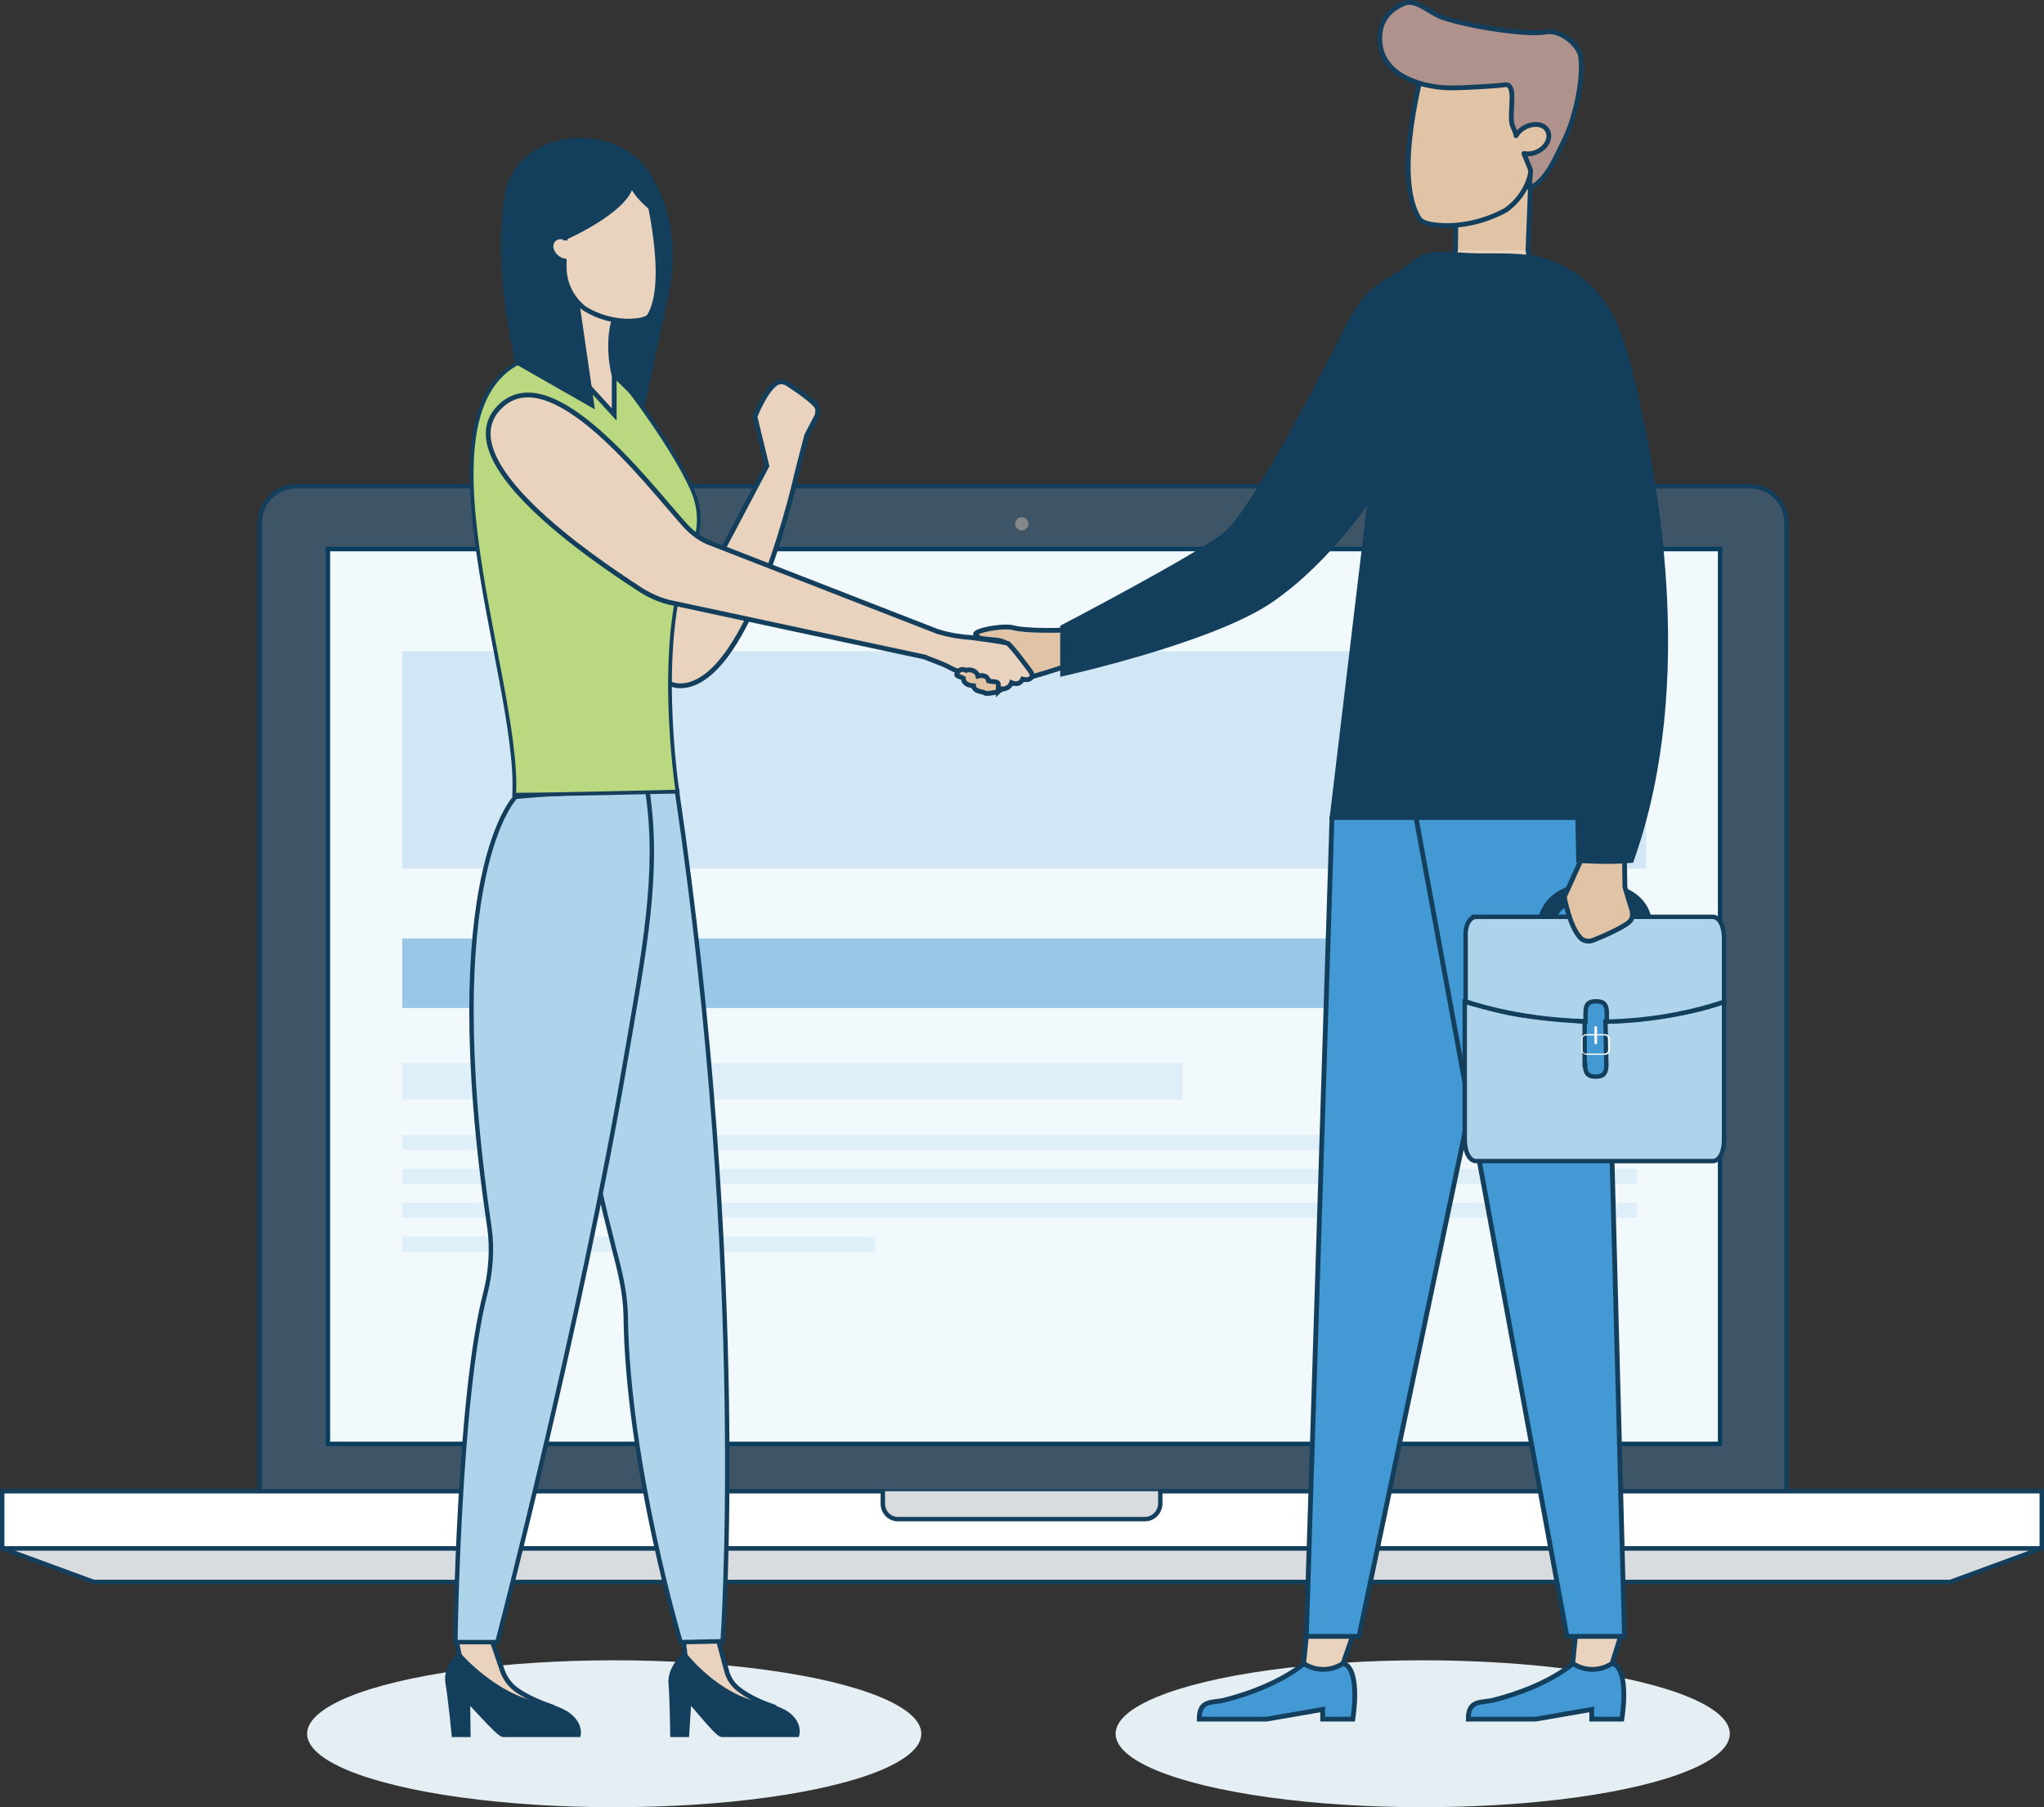
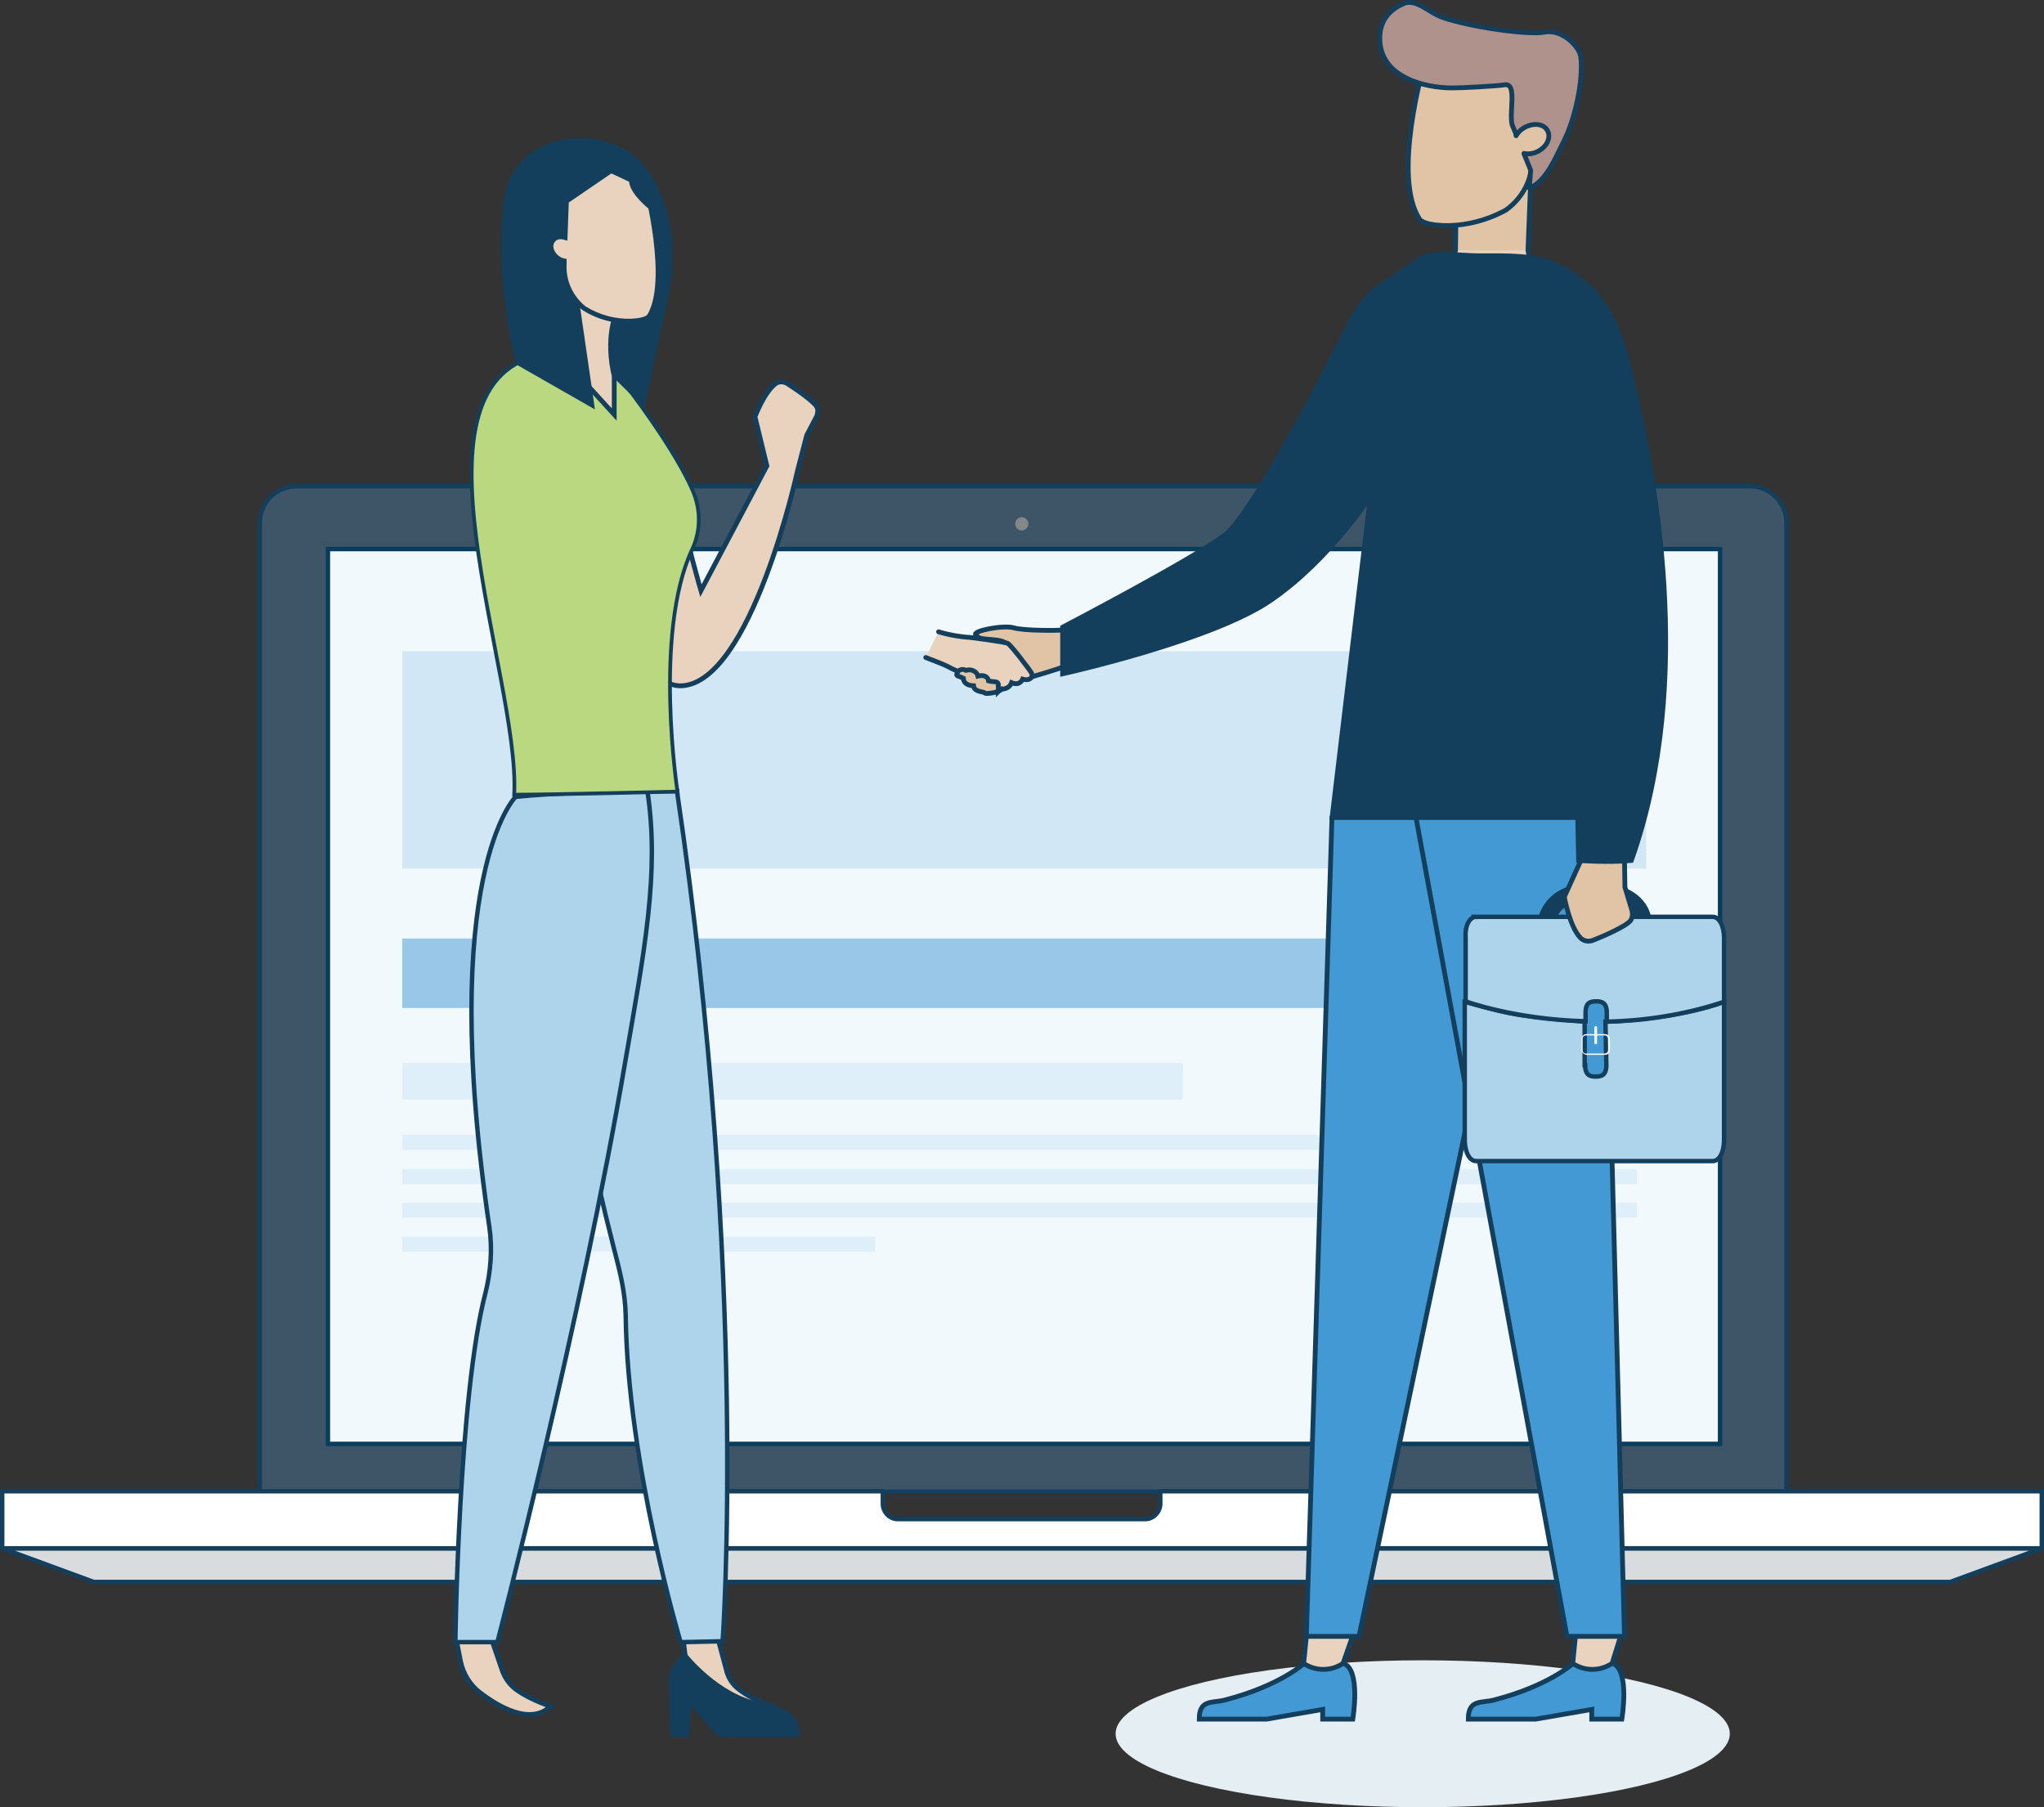
<svg xmlns="http://www.w3.org/2000/svg" xmlns:ns1="http://sodipodi.sourceforge.net/DTD/sodipodi-0.dtd" xmlns:ns2="http://www.inkscape.org/namespaces/inkscape" version="1.1" id="Layer_1" x="0px" y="0px" viewBox="0 0 461.9 408.369" enable-background="new 0 0 508.7 547.4" xml:space="preserve" ns1:docname="perkenalan_pertama.svg" width="461.9" height="408.369" ns2:version="0.92.3 (2405546, 2018-03-11)">
  <rect x="0" y="0" width="461.9" height="408.369" fill="#333333" stroke="none" />
  <defs id="defs153" />
  <ns1:namedview pagecolor="#ffffff" bordercolor="#666666" borderopacity="1" objecttolerance="10" gridtolerance="10" guidetolerance="10" ns2:pageopacity="0" ns2:pageshadow="2" ns2:window-width="1920" ns2:window-height="1005" id="namedview151" showgrid="false" fit-margin-top="0" fit-margin-left="0" fit-margin-right="0" fit-margin-bottom="0" ns2:zoom="1.2194168" ns2:cx="230.95001" ns2:cy="203.89999" ns2:window-x="-9" ns2:window-y="-9" ns2:window-maximized="1" ns2:current-layer="Layer_1" />
  <g id="g148" transform="translate(-23.4,-69.231)">
    <g id="g36">
      <g id="g14">
        <path stroke-miterlimit="10" d="M 418.9,179.1 H 90.4 c -4.6,0 -8.3,3.7 -8.3,8.3 v 218.9 h 345 V 187.4 c 0,-4.6 -3.7,-8.3 -8.2,-8.3 z" id="path2" ns2:connector-curvature="0" style="fill:#3d5567;stroke:#133f5d;stroke-miterlimit:10" />
        <rect x="97.5" y="193.3" stroke-miterlimit="10" width="314.6" height="202.2" id="rect4" style="fill:#f2f9fd;stroke:#093d5e;stroke-miterlimit:10" />
        <polygon stroke-miterlimit="10" enable-background="new    " points="23.9,419.1 484.8,419.1 464.1,426.7 44.6,426.7 " id="polygon6" style="fill:#d9dcdf;stroke:#133f5d;stroke-linecap:round;stroke-linejoin:round;stroke-miterlimit:10" />
        <path d="m 255.8,187.6 c 0,0.8 -0.7,1.5 -1.5,1.5 -0.8,0 -1.5,-0.7 -1.5,-1.5 0,-0.8 0.7,-1.5 1.5,-1.5 0.8,0 1.5,0.7 1.5,1.5 z" id="path8" ns2:connector-curvature="0" style="fill:#848688" />
-         <rect x="216.9" y="406.2" enable-background="new    " width="74.7" height="7.6" id="rect10" style="fill:#d9dcdf" />
        <path stroke-miterlimit="10" d="m 285.6,406.2 v 2.8 c 0,1.9 -1.6,3.5 -3.4,3.5 h -55.9 c -1.9,0 -3.4,-1.6 -3.4,-3.5 v -2.8 h -199 v 12.9 h 460.9 v -12.9 z" id="path12" ns2:connector-curvature="0" style="fill:#ffffff;stroke:#133f5d;stroke-miterlimit:10" />
      </g>
      <g enable-background="new    " id="g18" style="opacity:0.7">
        <path d="M 395.4,265.5 H 114.3 v -49.1 h 281 c 0.1,0 0.1,0 0.1,0.1 z" id="path16" ns2:connector-curvature="0" style="fill:#c5dff4" />
      </g>
      <g enable-background="new    " id="g32" style="opacity:0.7">
        <g id="g30" style="opacity:0.6">
          <path d="M 290.7,317.7 H 114.3 v -8.3 h 176.4 c 0,0 0,0 0,0 z" id="path20" ns2:connector-curvature="0" style="fill:#c5dff4" />
          <path d="m 393.3,329.1 h -279 v -3.4 h 279 c 0,0 0,0 0,0 z" id="path22" ns2:connector-curvature="0" style="fill:#c5dff4" />
          <path d="m 393.3,336.8 h -279 v -3.4 h 279 c 0,0 0,0 0,0 z" id="path24" ns2:connector-curvature="0" style="fill:#c5dff4" />
          <path d="m 393.3,344.4 h -279 V 341 h 279 c 0,0 0,0 0,0 z" id="path26" ns2:connector-curvature="0" style="fill:#c5dff4" />
          <path d="M 221.2,352.1 H 114.3 v -3.4 h 106.9 c 0,0 0,0 0,0 z" id="path28" ns2:connector-curvature="0" style="fill:#c5dff4" />
        </g>
      </g>
      <rect x="114.3" y="281.3" width="280.9" height="15.7" id="rect34" style="opacity:0.5;fill:#4196d2" />
    </g>
-     <ellipse cx="162.2" cy="461" rx="69.4" ry="16.6" id="ellipse38" style="fill:#e5eef3" />
    <ellipse cx="344.9" cy="461" rx="69.4" ry="16.6" id="ellipse40" style="fill:#e5eef3" />
    <g id="g146">
      <path stroke-miterlimit="10" d="m 263.8,211.6 c -1.3,0.1 -8.9,0.2 -11.3,-0.5 -2.4,-0.7 -9.5,0.7 -8.6,1.6 0.9,0.8 0.5,0.8 4.1,1.1 3.6,0.3 2.8,1.5 3.4,1.9 0.6,0.4 -2.3,8.5 -2.3,8.5 0,0 14.7,-3.8 16.7,-5.2 1.9,-1.5 -2,-7.4 -2,-7.4 z" id="path42" ns2:connector-curvature="0" style="fill:#e1c4a6;stroke:#133f5d;stroke-width:1.083;stroke-miterlimit:10" />
      <g id="g98">
        <polygon stroke-miterlimit="10" points="368.3,135.8 369.4,107.6 352.4,118.5 352.2,136.6 " id="polygon44" style="fill:#e1c4a6;stroke:#133f5d;stroke-width:1.083;stroke-linecap:round;stroke-linejoin:round;stroke-miterlimit:10" />
        <g id="g48">
          <path stroke-miterlimit="10" d="m 349.7,120.2 c -2.3,-0.1 -4.4,-0.4 -5.4,-1.3 -6.5,-9.5 0.9,-35 0.9,-35 l 10.4,-4.4 13.2,8.3 0.8,17.1 c 0.2,4.6 -2,9 -5.9,11.8 v 0 c -4.2,2.3 -9.1,3.6 -14,3.5 z" id="path46" ns2:connector-curvature="0" style="fill:#e1c4a6;stroke:#133f5d;stroke-width:1.083;stroke-linecap:round;stroke-linejoin:round;stroke-miterlimit:10" />
        </g>
        <path stroke-miterlimit="10" d="m 366,99.6 -0.9,-2.2 c -0.7,-2.9 1.2,-9.5 -1.7,-9 -2.1,0.3 -9.5,0.7 -11.9,0.7 -5.9,0 -16.3,-2.3 -16.3,-11.2 0,-4.5 2.7,-6.7 5.5,-7.9 2.7,-1.1 5.7,2.1 8.5,3.1 6.5,2.3 19.8,4.1 23.2,3.4 3.9,-0.8 7.9,3.2 8.2,5.5 0.7,5.2 -1.3,14.3 -3.9,19.3 -1.5,2.9 -3.9,9.1 -7.7,10.4 l 0.3,-4 -1.5,-3.7" id="path50" ns2:connector-curvature="0" style="fill:#b0928c;stroke:#133f5d;stroke-width:1.083;stroke-linecap:round;stroke-linejoin:round;stroke-miterlimit:10" />
        <path stroke-miterlimit="10" d="m 367.8,103.9 c 1.3,0.3 2.9,-0.1 4.1,-1.1 1.7,-1.4 2,-3.5 0.7,-4.7 -1.3,-1.2 -3.8,-0.9 -5.5,0.5 -0.5,0.4 -0.8,0.8 -1.1,1.3" id="path52" ns2:connector-curvature="0" style="fill:#e1c4a6;stroke:#133f5d;stroke-width:1.083;stroke-linecap:round;stroke-linejoin:round;stroke-miterlimit:10" />
        <polyline stroke-miterlimit="10" points="     368.7,125.8 369.7,131.7 351.1,131.7 352.3,125.8    " id="polyline54" style="fill:#e9d3be;stroke:#133f5d;stroke-width:1.083;stroke-linecap:round;stroke-linejoin:round;stroke-miterlimit:10" />
        <g id="g60">
          <path stroke-miterlimit="10" d="m 318.1,445.1 c 0,0 -5.5,5.1 -18,8.3 -2.8,0.7 -5.7,-0.2 -5.7,4.3 5.9,0 15.2,0 15.2,0 l 12.7,-2.2 v 2.2 h 6.8 c 0,0 1.9,-11.2 -2.1,-12.6 -3.8,0 -8.9,0 -8.9,0 z" id="path56" ns2:connector-curvature="0" style="fill:#4299d4;stroke:#133f5d;stroke-width:1.083;stroke-miterlimit:10" />
          <path stroke-miterlimit="10" d="m 318.8,437.1 -0.8,8 v 0 c 2.5,1.7 5.8,1.8 8.4,0.3 l 0.5,-0.3 2.8,-8 z" id="path58" ns2:connector-curvature="0" style="fill:#e9d3be;stroke:#133f5d;stroke-width:1.083;stroke-miterlimit:10" />
        </g>
        <g id="g66">
          <path stroke-miterlimit="10" d="m 378.9,445.1 c 0,0 -5.5,5.1 -18,8.3 -2.8,0.7 -5.7,-0.2 -5.7,4.3 5.9,0 15.2,0 15.2,0 l 12.7,-2.2 v 2.2 h 6.8 c 0,0 1.9,-11.2 -2.1,-12.6 -3.8,0 -8.9,0 -8.9,0 z" id="path62" ns2:connector-curvature="0" style="fill:#4299d4;stroke:#133f5d;stroke-width:1.083;stroke-miterlimit:10" />
          <path stroke-miterlimit="10" d="m 379.6,437.1 -0.8,8 v 0 c 2.5,1.7 5.8,1.8 8.4,0.3 l 0.5,-0.3 2.5,-8 z" id="path64" ns2:connector-curvature="0" style="fill:#e9d3be;stroke:#133f5d;stroke-width:1.083;stroke-miterlimit:10" />
        </g>
        <polygon stroke-miterlimit="10" points="318.6,439 330.5,439 365.2,273.9 342.3,236.2 324.4,253.9 " id="polygon68" style="fill:#4299d4;stroke:#133f5d;stroke-width:1.083;stroke-miterlimit:10" />
        <polygon stroke-miterlimit="10" points="390.5,439 385.2,236.2 340.4,237.8 377.5,439 " id="polygon70" style="fill:#4299d4;stroke:#133f5d;stroke-width:1.083;stroke-miterlimit:10" />
        <g id="g74">
          <path d="m 370.6,280 3.9,-0.3 c 0,0 -0.1,-2.8 1.8,-4.8 1.5,-1.5 4,-2.3 7.3,-2.3 3.6,0 6.3,0.8 7.8,2.3 1.5,1.5 1.4,3.2 1.4,3.3 l 3.9,0.2 c 0,-0.3 0.2,-3.4 -2.4,-6.1 -2.3,-2.4 -5.9,-3.6 -10.7,-3.6 -4.5,0 -7.9,1.2 -10.2,3.6 -3.1,3.3 -2.8,7.5 -2.8,7.7 z" id="path72" ns2:connector-curvature="0" style="fill:#133f5d" />
        </g>
        <g id="g86">
          <rect x="354.4" y="284.5" transform="rotate(-180,383.696,303.358)" width="58.6" height="37.7" id="rect76" style="fill:#4299d4" />
          <g id="g84">
            <g id="g82">
              <path stroke-miterlimit="10" d="m 381.6,309.9 c 0,2.3 1.1,2.6 2.4,2.6 1.3,0 2.4,-0.3 2.4,-2.6 l -0.2,-9.8 c 18.1,-0.8 26.8,-4.5 26.8,-4.5 v 2.5 28.7 c 0,2.7 -1,4.8 -2.6,4.8 H 357 c -1.6,0 -2.6,-2.2 -2.6,-4.8 v -31.2 c 12.1,3.4 13.1,3.2 27.1,4.5 v 9.8 z" id="path78" ns2:connector-curvature="0" style="fill:#aed4ec;stroke:#133f5d;stroke-miterlimit:10" />
              <path stroke-miterlimit="10" d="m 357,276.4 h 53.4 c 1.6,0 2.6,2.2 2.6,4.8 v 14.4 c -9.3,3.1 -18.4,4.3 -26.5,4.5 v -2 c 0,-2.3 -1.1,-2.6 -2.4,-2.6 -1.4,0 -2.4,0.3 -2.4,2.6 v 1.9 c -16,-0.4 -27.1,-4.5 -27.1,-4.5 v -14.4 c -0.2,-2.5 0.8,-4.7 2.4,-4.7 z" id="path80" ns2:connector-curvature="0" style="fill:#aed4ec;stroke:#133f5d;stroke-miterlimit:10" />
            </g>
          </g>
        </g>
        <g id="g92">
          <path d="M 380.8,306.5 V 304 c 0,-0.6 0.5,-1.1 1.1,-1.1 h 4.2 c 0.6,0 1.1,0.5 1.1,1.1 v 2.5 c 0,0.6 -0.5,1.1 -1.1,1.1 h -4.2 c -0.6,-0.1 -1.1,-0.6 -1.1,-1.1 z m 1,-3.3 c -0.4,0 -0.8,0.3 -0.8,0.8 v 2.5 c 0,0.4 0.3,0.8 0.8,0.8 h 4.2 c 0.4,0 0.8,-0.3 0.8,-0.8 V 304 c 0,-0.4 -0.3,-0.8 -0.8,-0.8 z" id="path88" ns2:connector-curvature="0" style="fill:#ffffff" />
          <path d="m 383.7,304.9 c 0,0.1 0.1,0.3 0.3,0.3 v 0 c 0.2,0 0.3,-0.1 0.3,-0.3 v -3.5 c 0,-0.1 -0.1,-0.3 -0.3,-0.3 v 0 c -0.2,0 -0.3,0.1 -0.3,0.3 z" id="path90" ns2:connector-curvature="0" style="fill:#ffffff" />
        </g>
        <path stroke-miterlimit="10" d="m 382.4,259.8 -5.5,12.1 c 0,0 1.2,6.7 3.6,9.2 0.7,0.8 1.9,1 2.9,0.6 2.3,-0.9 7.6,-3.2 8.5,-4.5 0.4,-0.6 0.5,-1.4 0.3,-2.2 l -1.6,-5.3 -0.2,-12.4 z" id="path94" ns2:connector-curvature="0" style="fill:#e1c4a6;stroke:#133f5d;stroke-width:1.083;stroke-miterlimit:10" />
        <path stroke-miterlimit="10" d="m 357.7,127.1 c 6.6,0 12.1,-0.2 16.8,1.9 11.7,5.1 14.9,14.3 17.8,26.7 4.6,19.5 14.3,66.8 -0.3,107.9 -5.2,0.5 -11.8,0 -11.8,0 l -1.6,-79.3 2.3,69.6 h -56.4 l 8.7,-72.8 c 0,0 -9.3,14.5 -22.5,23.6 -13.2,9.2 -47.1,16.7 -47.1,16.7 V 211 c 0,0 29.5,-15.4 36.6,-20.8 7.1,-5.4 28.1,-47.5 28.1,-47.5 4.8,-9.5 7.9,-8.5 15.4,-14.5 2.9,-2.4 8.8,-1.1 14,-1.1 z" id="path96" ns2:connector-curvature="0" style="fill:#133f5d;stroke:#133f5d;stroke-width:1.226;stroke-miterlimit:10" />
      </g>
      <g id="g142">
        <g id="g138">
          <g id="g120">
            <g id="g106">
              <g id="g102">
                <path stroke-miterlimit="10" d="m 185.7,439.7 1.8,6.7 c 0.4,1.9 1.4,3.4 2.8,4.5 1.5,1.2 3.9,2.6 7.6,3.9 -5,4.4 -12,0 -15.9,-3.3 -1.9,-1.6 -3.2,-4 -3.6,-6.7 l -0.6,-5.1 z" id="path100" ns2:connector-curvature="0" style="fill:#e9d3be;stroke:#133f5d;stroke-width:1.083;stroke-miterlimit:10" />
              </g>
              <path stroke-miterlimit="10" d="m 178.1,443.2 c 0,0 -3.3,2.8 -3.1,6.3 0.3,3.5 0.4,11.7 0.4,11.7 h 3.2 l 0.5,-7.7 c 0,-0.5 6.3,7.7 7.4,7.7 h 17 c 0,0 1.5,-5.2 -8.3,-6.8 -9.7,-1.7 -17.1,-11.2 -17.1,-11.2 z" id="path104" ns2:connector-curvature="0" style="fill:#133f5d;stroke:#133f5d;stroke-width:1.083;stroke-miterlimit:10" />
            </g>
            <path stroke-miterlimit="10" d="m 176.4,248.1 c 16.2,109.6 10.3,192 10.3,192 l -9.5,0.2 c 0,0 -12,-40.2 -12.4,-73.7 -0.1,-5.5 -1.4,-10.4 -2.7,-15.4 -9.8,-38.1 -16.4,-83.4 -16.4,-83.4 L 160.5,248 h 14.5 1.4 z" id="path108" ns2:connector-curvature="0" style="fill:#aed4ec;stroke:#133f5d;stroke-miterlimit:10" />
            <g id="g116">
              <g id="g112">
                <path stroke-miterlimit="10" d="m 134.5,439.7 2.3,6.7 c 0.6,1.9 1.7,3.4 3.1,4.5 1.6,1.2 4.2,2.6 7.9,3.9 -4.6,4.4 -12,0 -16.2,-3.3 -2,-1.6 -3.5,-4 -4.1,-6.7 l -1,-5.1 z" id="path110" ns2:connector-curvature="0" style="fill:#e9d3be;stroke:#133f5d;stroke-width:1.083;stroke-miterlimit:10" />
              </g>
-               <path stroke-miterlimit="10" d="m 127.1,443.2 c 0,0 -3.1,2.8 -2.5,6.3 0.6,3.5 1.4,11.7 1.4,11.7 h 3.2 l -0.1,-7.7 c 0,-0.5 6.9,7.7 8,7.7 h 17 c 0,0 1.1,-5.2 -8.8,-6.8 -10,-1.7 -18.2,-11.2 -18.2,-11.2 z" id="path114" ns2:connector-curvature="0" style="fill:#133f5d;stroke:#133f5d;stroke-width:1.083;stroke-miterlimit:10" />
            </g>
            <path stroke-miterlimit="10" d="m 139.9,249.3 c 0,0 -17.7,17.6 -5.9,97.3 0.7,4.9 0.3,10 -0.9,14.8 -6.1,23.3 -6.8,78.9 -6.8,78.9 h 9.5 c 0,0 18.9,-72.4 28.9,-131.2 4.3,-24.9 7.8,-42.8 5,-61.1 -19.1,0.1 -29.8,1.3 -29.8,1.3 z" id="path118" ns2:connector-curvature="0" style="fill:#aed4ec;stroke:#133f5d;stroke-miterlimit:10" />
          </g>
          <path stroke-miterlimit="10" d="m 208,161.2 c -0.6,-1.2 -4.8,-4.1 -6.7,-5.3 -0.8,-0.5 -1.9,-0.5 -2.6,0 -2.6,1.9 -4.7,7.5 -4.7,7.5 l 2.7,11.1 -14.9,28.2 c 0,0 -2.9,-9.7 -6.8,-27 -3.9,-17.3 -22.7,-13.7 -22.7,-13.7 0,0 9.3,62.9 25.1,62.2 15.8,-0.7 26.2,-48.5 26.2,-48.5 l 2.1,-8.1 2.3,-4.4 c 0.2,-0.7 0.3,-1.4 0,-2 z" id="path122" ns2:connector-curvature="0" style="fill:#e9d3be;stroke:#133f5d;stroke-width:1.083;stroke-miterlimit:10" />
          <path stroke-miterlimit="10" d="m 146.8,149.2 c 11.2,0 13.8,1.6 13.8,1.6 0,0 14.3,17.7 19.3,29.2 1.9,4.3 1.9,9.2 -0.1,13.4 -8.8,18.9 -3.3,54.7 -3.3,54.7 0,0 -28,0.7 -36.9,0.7 1.4,-27.2 -26.7,-94.4 7.2,-99.6 z" id="path124" ns2:connector-curvature="0" style="fill:#b9d87f;stroke:#133f5d;stroke-width:0.845;stroke-miterlimit:10" />
          <polygon stroke-miterlimit="10" points="149.4,148.9 150.8,129 162.2,141.5 162.2,162.9 " id="polygon126" style="fill:#e9d3be;stroke:#133f5d;stroke-width:1.083;stroke-miterlimit:10" />
          <path stroke-miterlimit="10" d="m 164.3,110.3 c -8.9,1.2 -13.1,9.2 -13.1,9.2 l 6,41.3 -16.8,-9.6 c 0,0 -5.8,-23.1 -2,-39.7 3.3,-10.4 16.6,-13.2 25.9,-8.1 4.5,2.5 7.2,7.3 8.8,12.2 2.2,6.5 2.3,13.4 0.9,20.1 l -5.3,24.7 -6.6,-6.5 c 0,0 -1.7,-6.3 0,-12.4 3.5,-12.4 8.2,-32 2.2,-31.2 z" id="path128" ns2:connector-curvature="0" style="fill:#133f5d;stroke:#133f5d;stroke-miterlimit:10" />
          <path stroke-miterlimit="10" d="m 169.4,111.5 -7.9,-3.7 -10.1,6.9 -0.3,8.2 c -1,-0.3 -2,-0.2 -2.6,0.5 -1,1 -0.7,2.7 0.6,3.9 0.6,0.5 1.2,0.8 1.8,0.9 v 0.8 c -0.2,3.8 1.5,7.5 4.5,9.9 3.2,2 6.9,3 10.6,2.9 1.7,-0.1 3.3,-0.3 4.1,-1.1 4.9,-7.9 -0.7,-29.2 -0.7,-29.2 z" id="path130" ns2:connector-curvature="0" style="fill:#e9d3be;stroke:#133f5d;stroke-width:1.083;stroke-miterlimit:10" />
-           <path stroke-miterlimit="10" d="m 161,105.1 c 0,0 4.7,3 5,4.1 1.9,6.4 -15,13.8 -15,13.8 l -4.2,-8" id="path132" ns2:connector-curvature="0" style="fill:#133f5d;stroke:#133f5d;stroke-miterlimit:10" />
          <path stroke-miterlimit="10" d="m 166.1,110.5 c 0.4,2.5 4.3,5.6 4.3,5.6 l 0.4,-3 -0.9,-2.1 -2,-1.1 c 0,-0.1 -2.1,-1.9 -1.8,0.6 z" id="path134" ns2:connector-curvature="0" style="fill:#133f5d;stroke:#133f5d;stroke-miterlimit:10" />
-           <path stroke-miterlimit="10" d="m 236.2,212.3 -52.9,-20.6 c -2,-0.9 -3.8,-2.3 -5.2,-3.9 -8,-8.8 -30.2,-38.5 -41.9,-26.5 -11.6,12 20.7,33.9 31.8,41.1 2,1.3 4.2,2.3 6.5,2.9 l 58.8,12.6 v 0" id="path136" ns2:connector-curvature="0" style="fill:#e9d3be;stroke:#133f5d;stroke-width:1.083;stroke-miterlimit:10" />
        </g>
        <path stroke-miterlimit="10" d="m 235.5,212 c 3,0.9 5.3,1.1 6.2,1.2 0.9,0 8.8,1.1 9.4,1.4 0.7,0.3 5,6 5.4,6.7 0.4,0.7 -0.1,1.9 -2,1.4 0,0 -0.6,1.6 -2.5,0.8 -0.4,1.2 -1.8,1.5 -2.1,1.4 -0.3,0.4 -1.9,0.8 -2.3,0.5 -0.5,-0.3 -2.8,-2.8 -3.6,-3.1 -0.8,-0.2 -4.4,-1.3 -6.1,-2.3 -1.7,-0.9 -4.9,-2 -5.3,-2.2" id="path140" ns2:connector-curvature="0" style="fill:#e9d3be;stroke:#133f5d;stroke-width:1.083;stroke-linecap:round;stroke-miterlimit:10" />
      </g>
      <path stroke-miterlimit="10" d="m 249,225.5 c -1,0.3 -2.9,0.6 -3.1,0.3 -0.2,-0.3 -2.4,-0.2 -2.5,-1.6 -2,-0.1 -2.3,-1.2 -2.3,-1.7 -1.1,-0.6 -1.8,-0.4 -1.4,-1.2 0.4,-0.8 1.2,-1 2,-0.6 1.2,-0.4 2.5,0.3 2.7,1.3 1.2,-0.3 2.2,0 2.4,1.1 1.1,0.3 2.3,-0.1 2.2,1 0,1.2 0,1.4 0,1.4 z" id="path144" ns2:connector-curvature="0" style="fill:#e1c4a6;stroke:#133f5d;stroke-width:1.083;stroke-miterlimit:10" />
    </g>
  </g>
</svg>